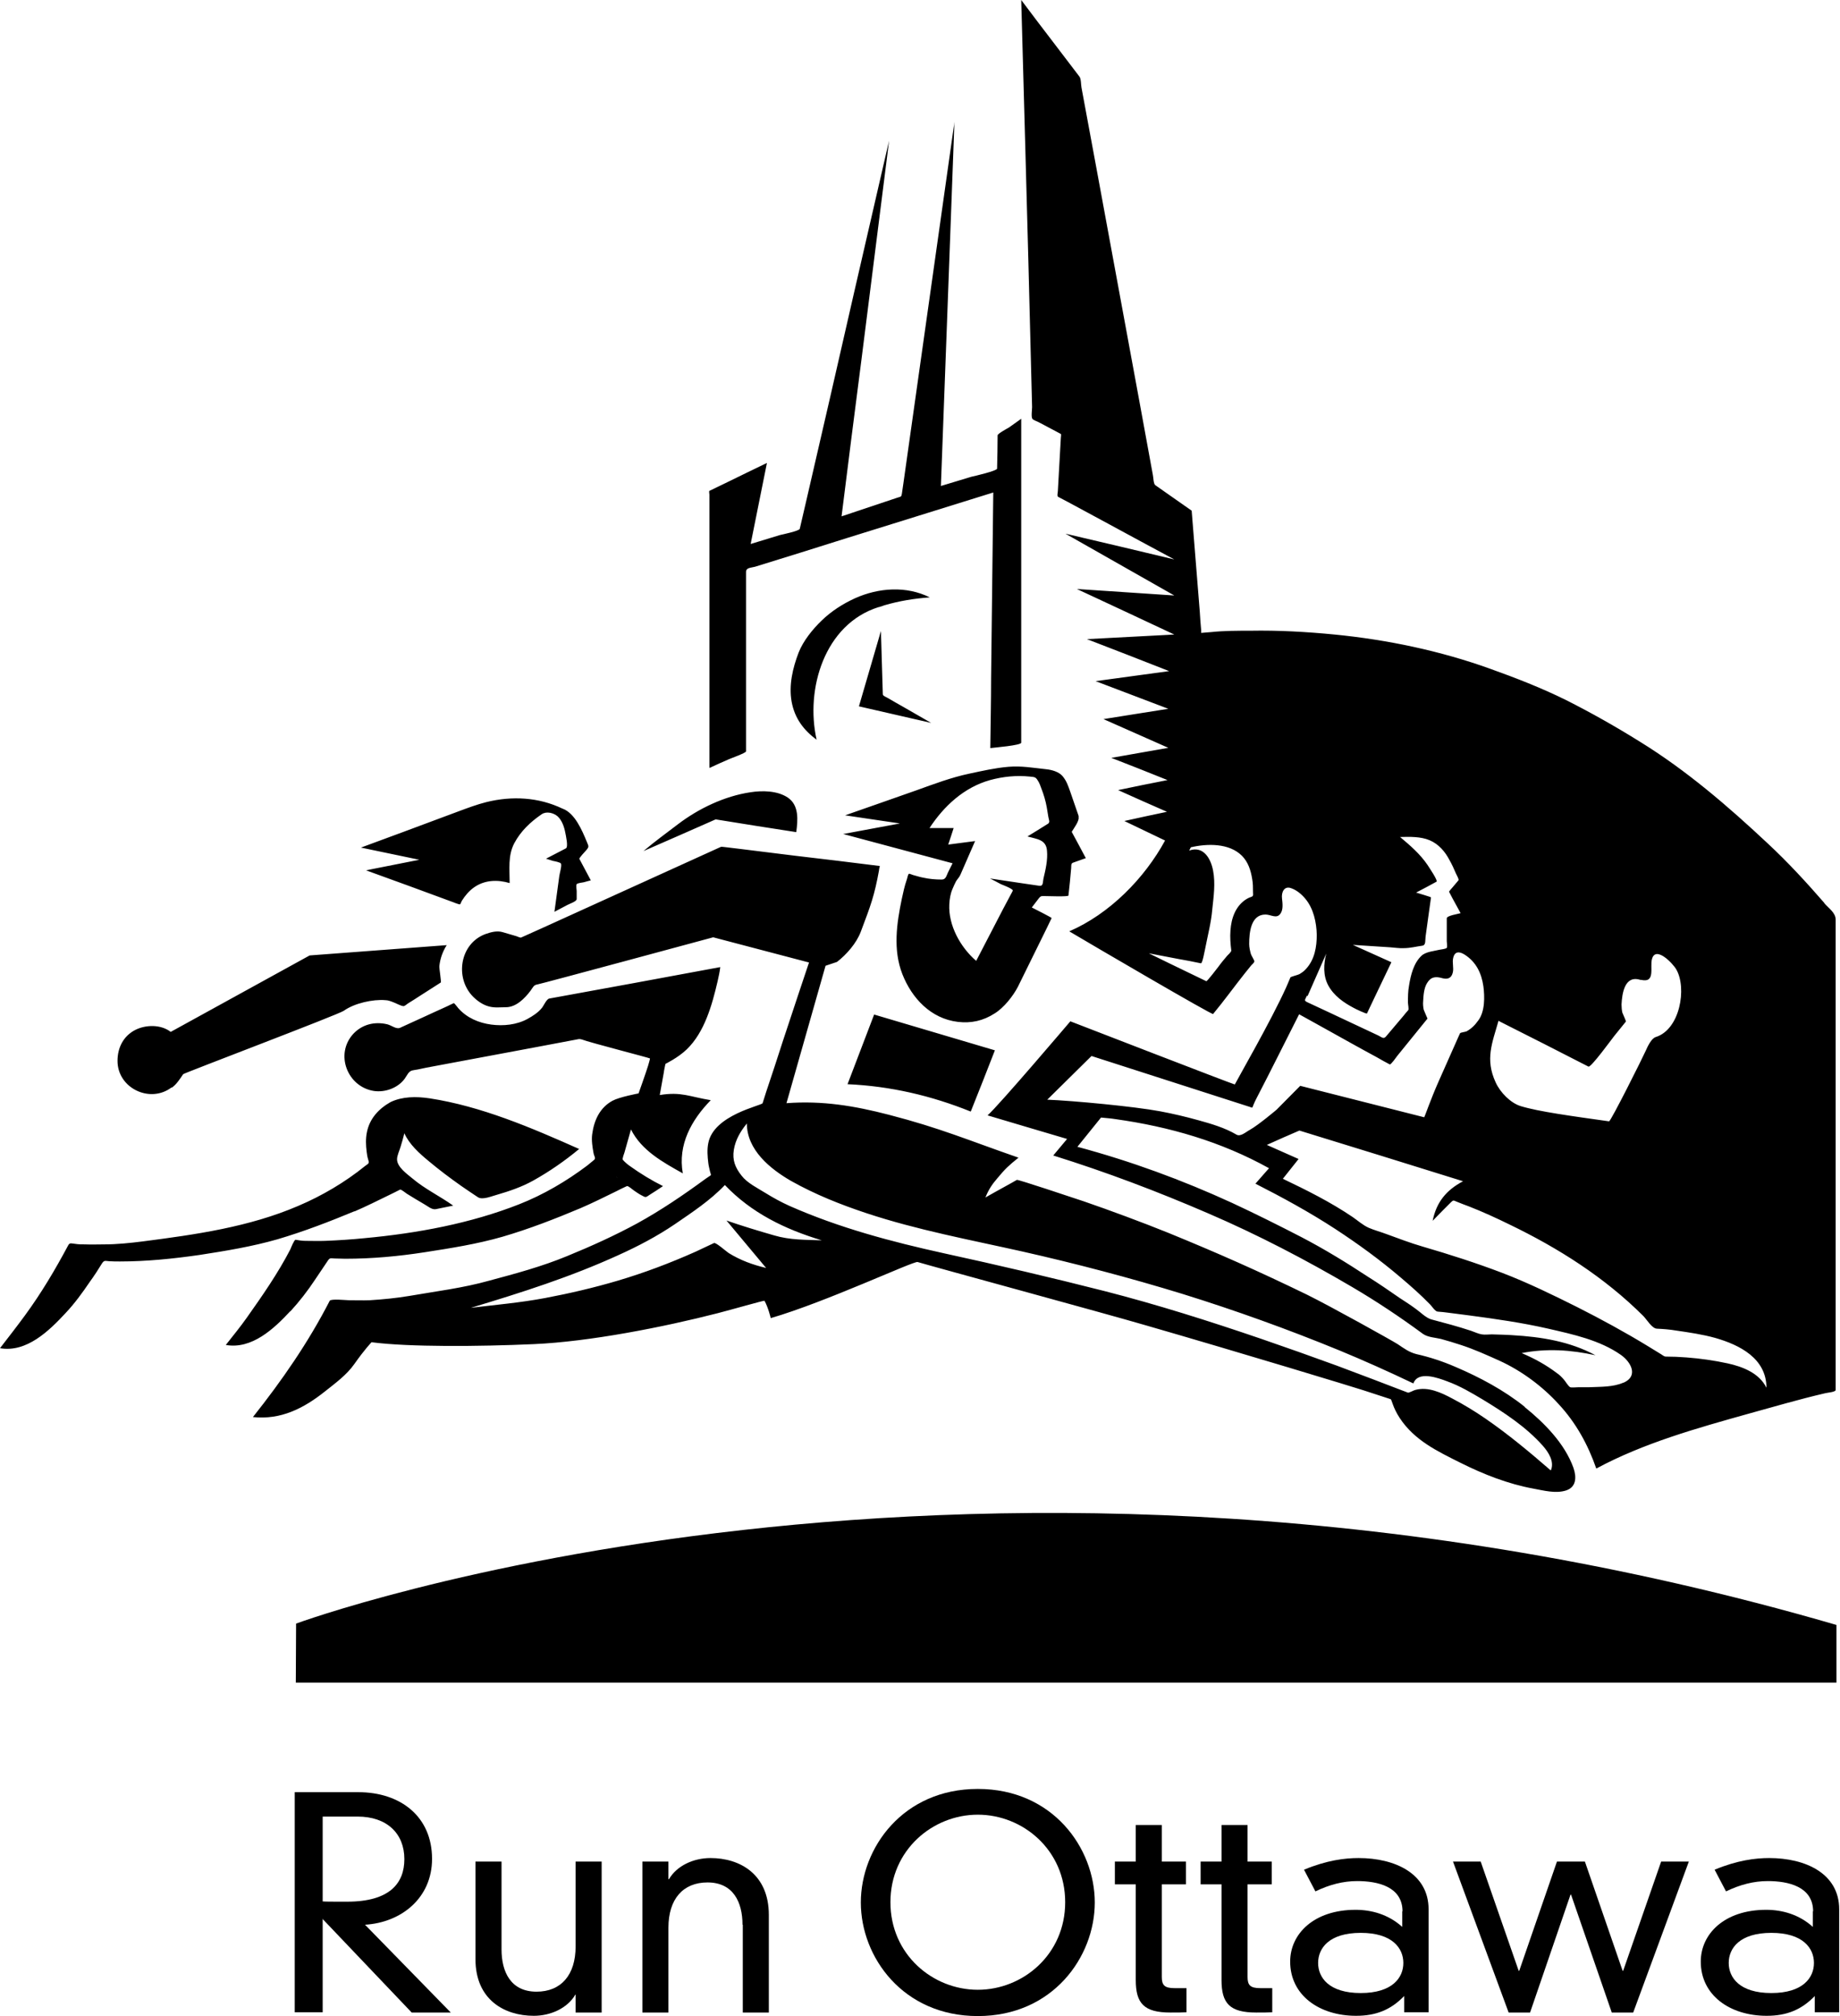
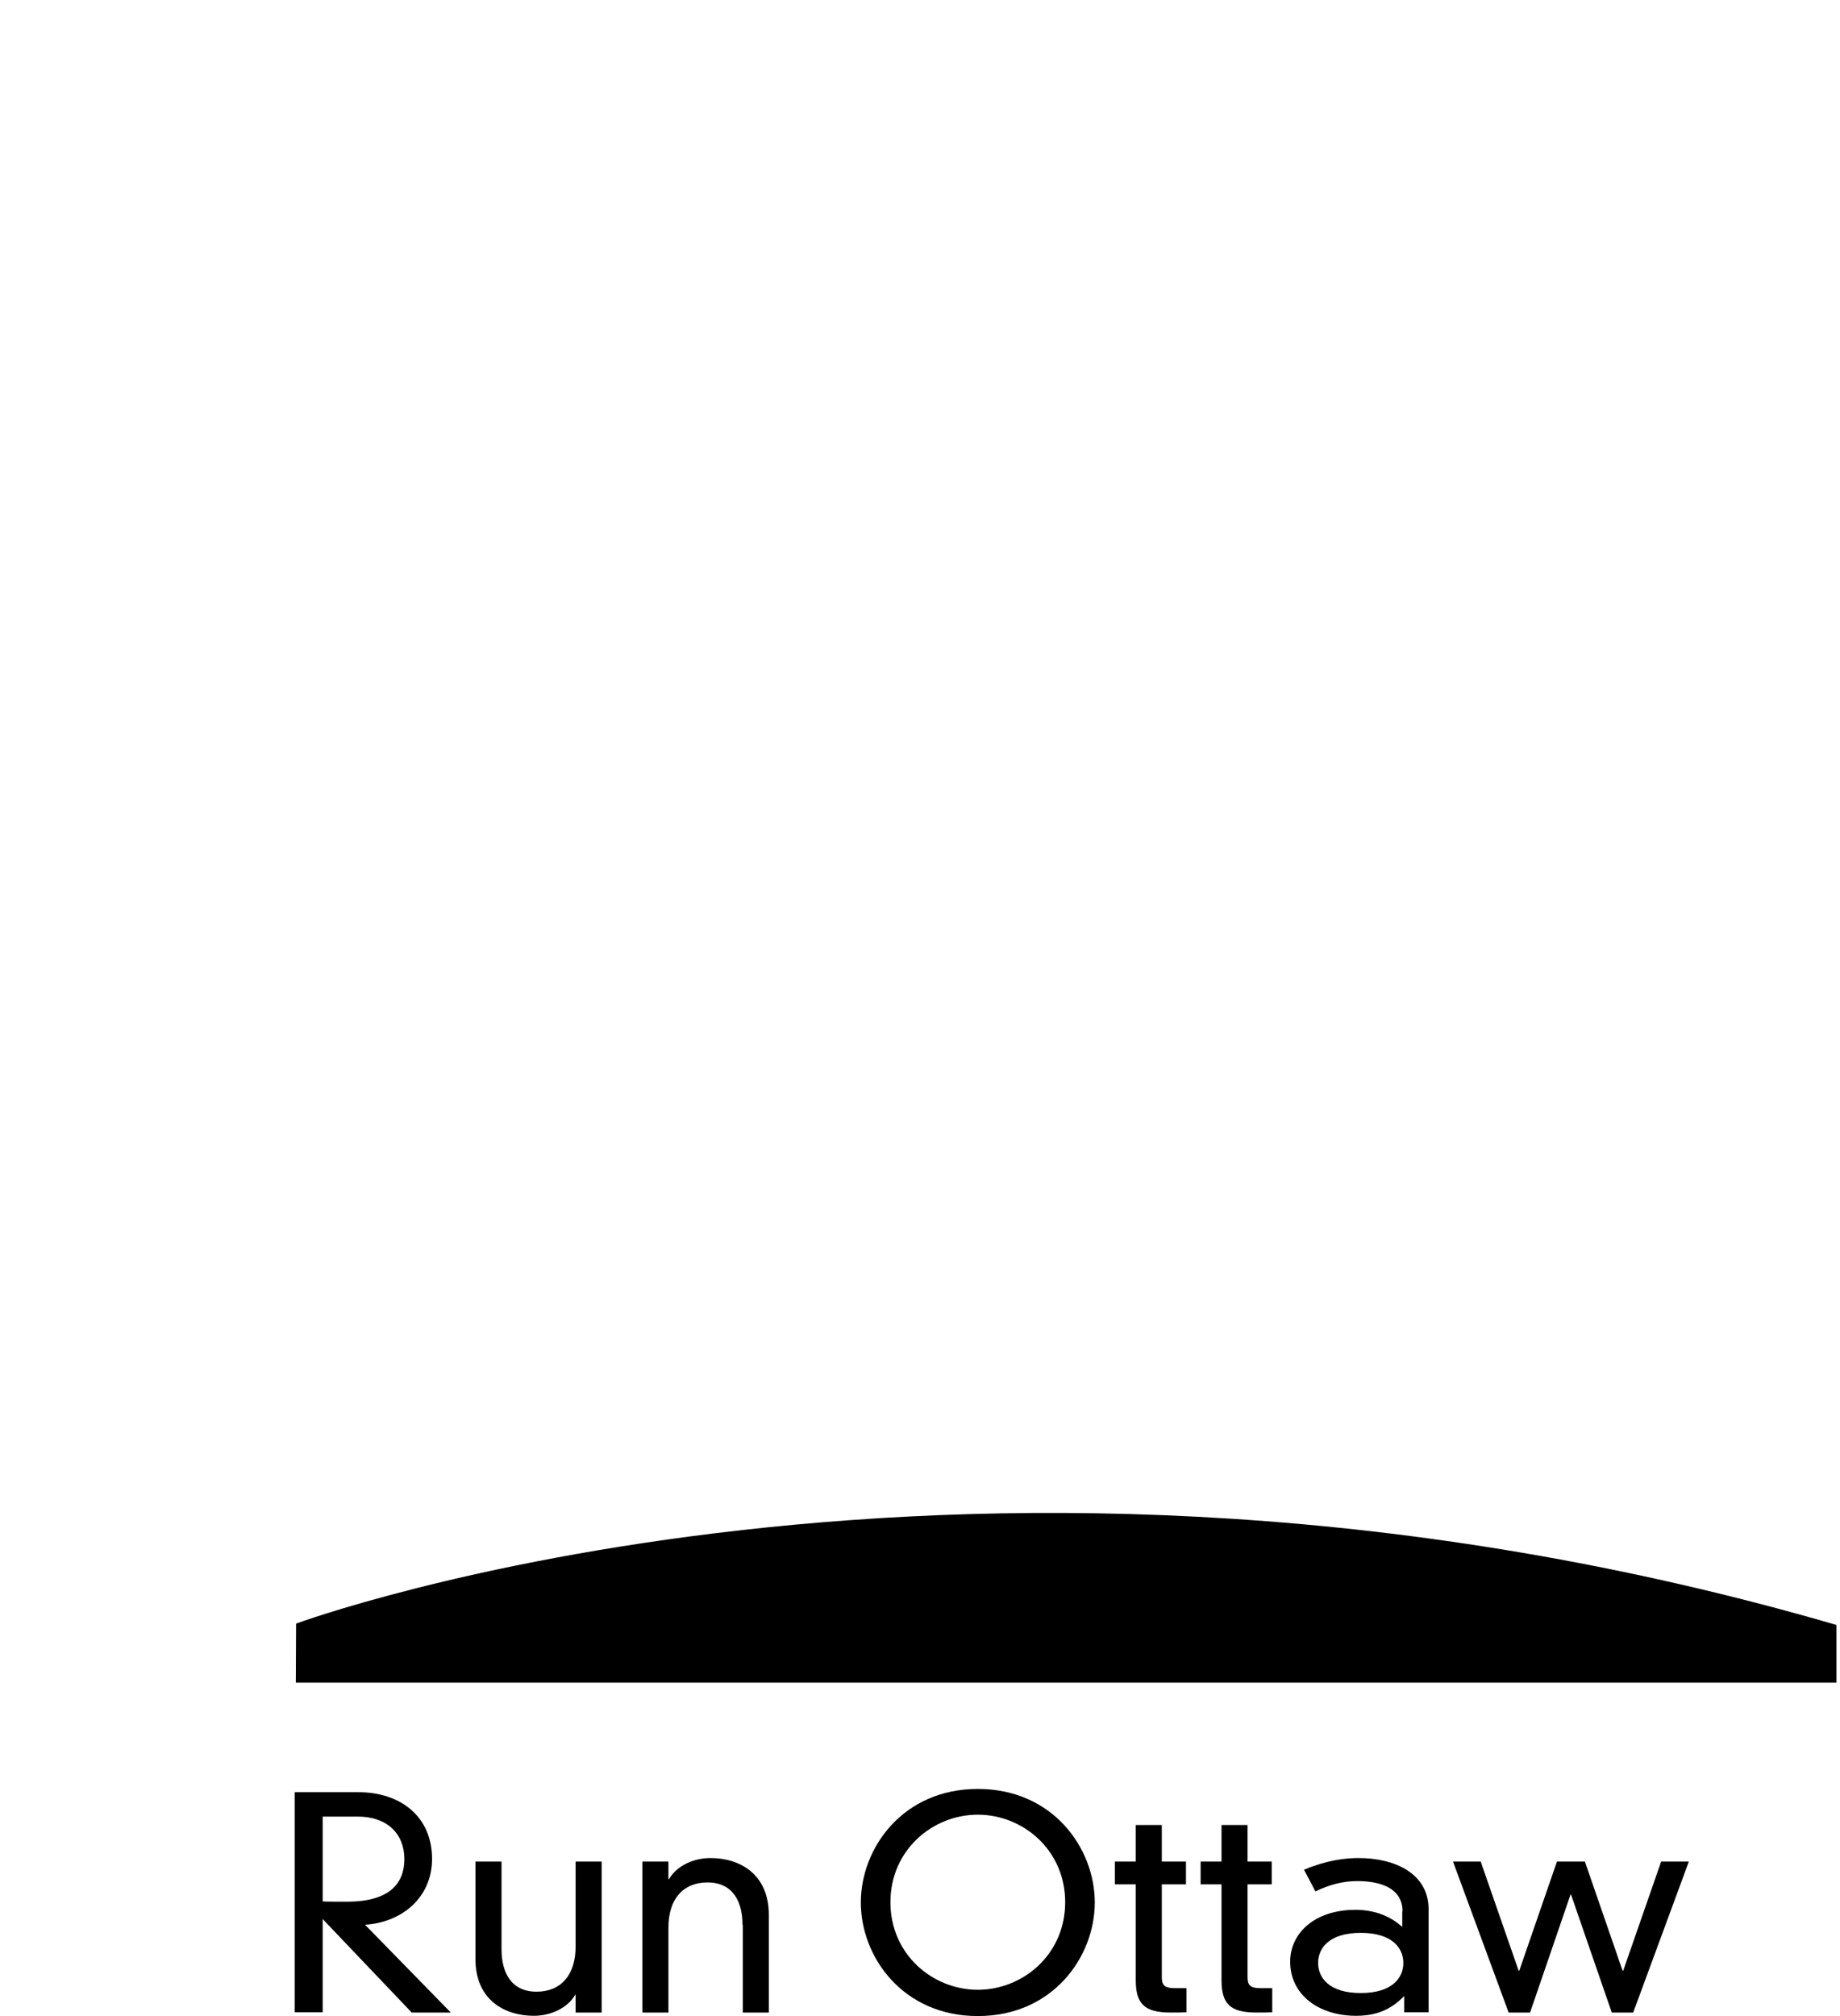
<svg xmlns="http://www.w3.org/2000/svg" width="84" height="92" viewBox="0 0 84 92" fill="none">
  <path fill-rule="evenodd" clip-rule="evenodd" d="M13.517 74.09C13.517 74.09 44.404 62.686 83.839 74.152V76.786H13.504" fill="black" />
  <path fill-rule="evenodd" clip-rule="evenodd" d="M14.731 87.547V91.827H13.455V81.783H16.354C18.287 81.783 19.724 82.897 19.724 84.826C19.724 86.62 18.311 87.733 16.664 87.832L20.579 91.839H18.795L14.719 87.56L14.731 87.547ZM14.731 86.768C14.904 86.78 15.09 86.78 15.846 86.78C17.791 86.78 18.46 85.939 18.46 84.838C18.46 83.663 17.655 82.897 16.329 82.897H14.731V86.768Z" fill="black" />
-   <path fill-rule="evenodd" clip-rule="evenodd" d="M26.29 91.023H26.265C25.906 91.641 25.138 91.988 24.37 91.988C23.032 91.988 21.706 91.258 21.706 89.403V84.95H22.896V88.957C22.896 89.984 23.317 90.887 24.494 90.887C25.609 90.887 26.278 90.132 26.278 88.821V84.95H27.467V91.839H26.278V91.035L26.29 91.023Z" fill="black" />
+   <path fill-rule="evenodd" clip-rule="evenodd" d="M26.29 91.023H26.265C25.906 91.641 25.138 91.988 24.37 91.988C23.032 91.988 21.706 91.258 21.706 89.403V84.95H22.896V88.957C22.896 89.984 23.317 90.887 24.494 90.887C25.609 90.887 26.278 90.132 26.278 88.821V84.95H27.467V91.839H26.278V91.035Z" fill="black" />
  <path fill-rule="evenodd" clip-rule="evenodd" d="M33.897 87.832C33.897 86.805 33.476 85.902 32.299 85.902C31.184 85.902 30.515 86.657 30.515 87.968V91.839H29.326V84.95H30.515V85.754H30.54C30.899 85.135 31.667 84.789 32.435 84.789C33.773 84.789 35.099 85.519 35.099 87.386V91.839H33.91V87.832H33.897Z" fill="black" />
  <path fill-rule="evenodd" clip-rule="evenodd" d="M44.639 81.635C48.058 81.635 49.979 84.331 49.979 86.817C49.979 89.304 48.058 92 44.639 92C41.219 92 39.299 89.304 39.299 86.817C39.299 84.331 41.219 81.635 44.639 81.635ZM44.639 90.8C46.696 90.8 48.628 89.192 48.628 86.805C48.628 84.418 46.696 82.81 44.639 82.81C42.582 82.81 40.65 84.418 40.65 86.805C40.65 89.192 42.582 90.8 44.639 90.8Z" fill="black" />
  <path fill-rule="evenodd" clip-rule="evenodd" d="M51.85 83.28H53.039V84.95H54.142V85.989H53.039V90.219C53.039 90.59 53.163 90.726 53.621 90.726H54.166V91.827C53.993 91.839 53.72 91.839 53.435 91.839C52.221 91.839 51.85 91.419 51.85 90.355V85.989H50.896V84.95H51.85V83.28Z" fill="black" />
  <path fill-rule="evenodd" clip-rule="evenodd" d="M55.765 83.28H56.954V84.95H58.057V85.989H56.954V90.219C56.954 90.59 57.078 90.726 57.536 90.726H58.081V91.827C57.908 91.839 57.635 91.839 57.35 91.839C56.136 91.839 55.765 91.419 55.765 90.355V85.989H54.811V84.95H55.765V83.28Z" fill="black" />
  <path fill-rule="evenodd" clip-rule="evenodd" d="M64.028 87.226C64.028 86.088 62.889 85.84 61.959 85.84C61.315 85.84 60.696 86.001 60.051 86.31L59.531 85.321C60.572 84.888 61.402 84.789 62.021 84.789C63.681 84.789 65.218 85.494 65.218 87.127V91.827H64.103V91.085C63.496 91.716 62.814 91.988 61.91 91.988C60.225 91.988 58.899 91.048 58.899 89.514C58.899 88.252 59.977 87.151 61.885 87.151C62.616 87.151 63.384 87.362 64.016 87.931V87.213L64.028 87.226ZM62.12 88.203C60.671 88.203 60.175 88.908 60.175 89.576C60.175 90.244 60.671 90.949 62.12 90.949C63.57 90.949 64.066 90.244 64.066 89.576C64.066 88.908 63.57 88.203 62.12 88.203Z" fill="black" />
  <path fill-rule="evenodd" clip-rule="evenodd" d="M75.835 84.95H77.099L74.559 91.839H73.581L71.722 86.459H71.697L69.851 91.839H68.873L66.333 84.95H67.597L69.331 89.934H69.356L71.078 84.95H72.354L74.076 89.934H74.101L75.835 84.95Z" fill="black" />
-   <path fill-rule="evenodd" clip-rule="evenodd" d="M82.773 87.226C82.773 86.088 81.634 85.84 80.704 85.84C80.06 85.84 79.441 86.001 78.796 86.31L78.276 85.321C79.317 84.888 80.147 84.789 80.766 84.789C82.427 84.789 83.963 85.494 83.963 87.127V91.827H82.848V91.085C82.241 91.716 81.559 91.988 80.655 91.988C78.97 91.988 77.644 91.048 77.644 89.514C77.644 88.252 78.722 87.151 80.63 87.151C81.361 87.151 82.129 87.362 82.761 87.931V87.213L82.773 87.226ZM80.865 88.203C79.416 88.203 78.92 88.908 78.92 89.576C78.92 90.244 79.416 90.949 80.865 90.949C82.315 90.949 82.811 90.244 82.811 89.576C82.811 88.908 82.315 88.203 80.865 88.203Z" fill="black" />
-   <path fill-rule="evenodd" clip-rule="evenodd" d="M40.117 27.706C40.203 27.682 40.29 27.657 40.377 27.62C41.058 27.422 41.74 27.311 42.446 27.261C41.38 26.729 40.117 26.816 39.039 27.298C38.469 27.558 37.949 27.892 37.503 28.325C37.094 28.721 36.673 29.24 36.462 29.772C36.189 30.477 36.004 31.269 36.14 32.023C36.276 32.765 36.673 33.309 37.28 33.755C36.759 31.442 37.639 28.486 40.104 27.706M38.692 49.476C40.637 49.562 42.508 49.995 44.317 50.725C44.688 49.797 45.06 48.857 45.419 47.93C43.586 47.385 41.74 46.841 39.906 46.297C39.497 47.361 39.101 48.412 38.692 49.476ZM49.248 37.255C49.111 36.872 48.988 36.488 48.851 36.105C48.752 35.833 48.69 35.635 48.504 35.412C48.331 35.214 48.009 35.128 47.761 35.103C47.179 35.041 46.634 34.942 46.039 34.992C45.444 35.041 44.85 35.177 44.267 35.301C43.437 35.474 42.62 35.783 41.827 36.068C40.749 36.451 39.671 36.822 38.581 37.206C39.411 37.329 40.253 37.453 41.083 37.577C40.216 37.738 39.361 37.898 38.494 38.059C40.154 38.504 41.814 38.95 43.487 39.395C43.412 39.531 43.35 39.679 43.276 39.816C43.202 39.976 43.177 40.137 42.991 40.137C42.706 40.137 42.421 40.112 42.149 40.051C42 40.026 41.864 39.976 41.715 39.939C41.678 39.939 41.517 39.853 41.492 39.877C41.443 39.902 41.418 40.1 41.393 40.15C41.294 40.434 41.232 40.731 41.17 41.015C40.934 42.141 40.761 43.341 41.195 44.454C41.628 45.555 42.496 46.482 43.722 46.631C44.342 46.705 44.887 46.581 45.407 46.247C45.828 45.988 46.25 45.456 46.473 45.023C46.844 44.268 47.216 43.514 47.588 42.759C47.724 42.475 47.873 42.19 48.009 41.894C48.009 41.869 47.203 41.461 47.104 41.411C47.216 41.275 47.315 41.127 47.426 40.991C47.526 40.867 47.563 40.892 47.724 40.892C47.835 40.892 48.765 40.929 48.777 40.867C48.827 40.446 48.864 40.038 48.901 39.618C48.913 39.494 48.876 39.395 49.012 39.358C49.198 39.296 49.384 39.222 49.57 39.16C49.359 38.752 49.136 38.356 48.926 37.96C49.025 37.787 49.297 37.453 49.235 37.255M47.823 37.602C47.526 37.787 47.216 37.985 46.906 38.17C47.34 38.294 47.761 38.306 47.798 38.826C47.835 39.234 47.736 39.679 47.637 40.088C47.6 40.248 47.637 40.446 47.451 40.422C47.191 40.385 46.931 40.347 46.683 40.31C46.188 40.236 45.692 40.162 45.197 40.088C45.37 40.174 45.531 40.261 45.692 40.347C45.779 40.385 46.212 40.545 46.237 40.632C46.237 40.669 46.126 40.842 46.113 40.879C46.002 41.077 45.903 41.287 45.791 41.485C45.382 42.277 44.974 43.056 44.565 43.848C43.846 43.229 43.288 42.227 43.338 41.263C43.35 41.028 43.388 40.78 43.487 40.558C43.536 40.446 43.586 40.323 43.648 40.211C43.71 40.112 43.809 40.013 43.846 39.914C44.069 39.407 44.292 38.888 44.515 38.381C44.106 38.43 43.697 38.492 43.288 38.541C43.375 38.294 43.45 38.047 43.536 37.787H42.434C43.09 36.785 44.007 35.932 45.197 35.598C45.791 35.437 46.398 35.375 47.005 35.437C47.191 35.462 47.266 35.437 47.365 35.598C47.451 35.721 47.501 35.87 47.55 36.006C47.65 36.266 47.736 36.55 47.786 36.835C47.811 36.983 47.835 37.132 47.86 37.28C47.885 37.441 47.959 37.527 47.811 37.614M32.398 35.041C32.696 34.905 32.98 34.769 33.278 34.645C33.352 34.608 34.058 34.361 34.058 34.287V26.098C34.058 25.901 34.281 25.913 34.467 25.863C35.867 25.43 37.267 24.998 38.667 24.552C40.897 23.86 43.115 23.167 45.345 22.474C45.308 25.294 45.283 28.127 45.246 30.947C45.246 32.011 45.221 33.075 45.209 34.138C45.395 34.114 46.621 34.014 46.621 33.891V19.11C46.435 19.246 46.25 19.37 46.064 19.506C46.002 19.543 45.543 19.79 45.543 19.864C45.543 20.372 45.531 20.879 45.519 21.386C45.519 21.485 44.465 21.732 44.342 21.757C43.883 21.893 43.412 22.041 42.954 22.177C43.041 19.741 43.14 17.304 43.227 14.867C43.338 11.862 43.45 8.869 43.561 5.863C43.561 5.764 43.561 5.665 43.574 5.554C43.239 7.928 42.904 10.291 42.57 12.653C42.124 15.783 41.69 18.912 41.244 22.041C41.219 22.215 41.195 22.375 41.17 22.549C41.145 22.685 41.12 22.66 40.972 22.709C40.117 22.994 39.274 23.278 38.419 23.563C38.717 21.188 39.014 18.813 39.324 16.438C39.72 13.309 40.117 10.167 40.513 7.026C40.538 6.828 40.563 6.617 40.588 6.419C40.067 8.683 39.547 10.947 39.026 13.198C38.283 16.451 37.54 19.704 36.784 22.957C36.697 23.352 36.598 23.736 36.511 24.132C36.487 24.231 35.706 24.392 35.607 24.416C35.161 24.552 34.715 24.688 34.269 24.824C34.517 23.587 34.765 22.363 35.012 21.126C34.38 21.435 33.749 21.732 33.129 22.041C32.881 22.165 32.634 22.276 32.386 22.4C32.361 22.4 32.386 22.561 32.386 22.573V35.029L32.398 35.041ZM40.303 31.701L40.216 28.795C39.881 29.945 39.547 31.083 39.212 32.233C40.315 32.481 41.405 32.74 42.508 32.988C42.099 32.753 41.69 32.518 41.281 32.283C41.021 32.134 40.773 31.998 40.526 31.85C40.464 31.813 40.315 31.763 40.303 31.689M36.35 37.973C36.425 37.428 36.487 36.736 35.954 36.389C35.483 36.08 34.802 36.068 34.257 36.154C33.08 36.328 31.89 36.897 30.949 37.614C30.416 38.022 29.883 38.406 29.375 38.838C30.478 38.356 31.581 37.874 32.671 37.391C33.897 37.589 35.124 37.787 36.35 37.973ZM69.603 64.195C68.662 63.44 67.547 62.846 66.444 62.376C65.874 62.129 65.28 61.931 64.673 61.795C64.326 61.709 64.103 61.535 63.805 61.337C63.533 61.164 60.782 59.631 59.655 59.074C57.412 57.986 55.591 57.181 53.324 56.254C52.159 55.784 50.66 55.227 49.471 54.819C48.876 54.621 46.473 53.817 46.423 53.842C46.15 54.003 45.481 54.361 44.986 54.646C45.135 54.275 45.296 54.04 45.531 53.768C45.89 53.335 46.051 53.186 46.497 52.828C44.181 52.024 42.929 51.479 40.588 50.873C39.014 50.465 37.552 50.218 35.904 50.342C36.45 48.437 37.143 45.975 37.688 44.071L38.209 43.897C38.642 43.563 39.101 43.044 39.299 42.512C39.758 41.3 39.919 40.867 40.129 39.717C40.129 39.655 40.154 39.581 40.166 39.519C38.878 39.358 37.577 39.197 36.288 39.049C35.458 38.95 34.616 38.838 33.786 38.739C33.55 38.715 33.315 38.678 33.067 38.653C33.005 38.653 32.943 38.628 32.894 38.653C30.193 39.877 27.48 41.114 24.779 42.339C24.444 42.487 24.122 42.636 23.788 42.784C23.75 42.797 23.614 42.735 23.577 42.722C23.366 42.66 23.156 42.599 22.945 42.537C22.685 42.462 22.412 42.537 22.165 42.623C20.988 43.056 20.752 44.627 21.595 45.48C21.793 45.678 22.041 45.852 22.313 45.926C22.586 46 22.821 45.963 23.094 45.963C23.565 45.963 23.961 45.555 24.221 45.208C24.333 45.06 24.358 44.949 24.531 44.924C24.742 44.887 32.559 42.772 32.559 42.772L36.933 43.922C36.933 43.922 36.004 46.693 35.743 47.497C35.496 48.276 35.235 49.055 34.975 49.834C34.926 50.008 34.864 50.168 34.814 50.342C34.777 50.453 32.584 50.873 32.336 52.16C32.274 52.457 32.299 52.778 32.336 53.075C32.349 53.199 32.386 53.322 32.411 53.446C32.411 53.471 32.473 53.607 32.448 53.632C32.373 53.681 32.287 53.743 32.212 53.792C31.197 54.535 30.18 55.227 29.078 55.833C28.05 56.39 26.984 56.872 25.894 57.318C24.729 57.8 23.527 58.121 22.326 58.443C21.136 58.777 19.91 58.925 18.696 59.136C18.113 59.235 17.481 59.297 16.887 59.334C16.565 59.346 16.242 59.334 15.92 59.334C15.809 59.334 15.115 59.26 15.053 59.358C14.074 61.263 12.873 62.995 11.547 64.665C12.823 64.801 13.864 64.269 14.842 63.49C15.326 63.106 15.834 62.735 16.18 62.24C16.639 61.585 16.961 61.251 16.961 61.251C18.683 61.474 21.855 61.449 24.37 61.337C26.91 61.226 30.304 60.558 32.758 59.927C33.34 59.779 34.889 59.334 34.901 59.358C35.074 59.668 35.186 60.15 35.186 60.15C37.701 59.42 41.703 57.54 41.889 57.59C42.545 57.788 50.511 59.952 52.283 60.472C56.657 61.733 61.897 63.329 62.232 63.44C62.641 63.576 63.062 63.712 63.483 63.848C63.545 63.873 63.57 64.207 63.904 64.714C64.573 65.728 65.614 66.223 66.68 66.755C67.72 67.275 68.848 67.72 70 67.93C70.471 68.017 71.016 68.165 71.487 68.017C71.957 67.868 71.982 67.423 71.834 66.99C71.437 65.877 70.508 64.937 69.603 64.207M35.347 56.377C34.616 56.167 33.885 55.945 33.166 55.697C33.773 56.415 34.368 57.144 34.975 57.862C34.356 57.713 33.811 57.516 33.266 57.181C33.154 57.107 32.683 56.687 32.596 56.724C32.312 56.86 32.039 56.984 31.754 57.12C30.589 57.639 29.412 58.084 28.198 58.443C27.108 58.765 25.993 59.025 24.878 59.235C23.763 59.445 22.623 59.544 21.496 59.68C23.8 58.987 26.055 58.27 28.248 57.268C29.127 56.872 29.995 56.415 30.8 55.87C31.593 55.326 32.423 54.782 33.092 54.077C34.306 55.351 35.83 56.093 37.515 56.6C36.772 56.575 36.066 56.588 35.347 56.377ZM70.781 67.089C69.826 66.26 68.86 65.456 67.82 64.739C67.336 64.405 66.828 64.096 66.308 63.824C65.8 63.551 65.193 63.267 64.611 63.428C64.549 63.44 64.326 63.564 64.276 63.551C64.14 63.502 63.991 63.44 63.855 63.391C63.458 63.242 63.074 63.094 62.69 62.945C62.133 62.735 61.575 62.525 61.018 62.315C59.865 61.894 58.713 61.486 57.561 61.09C55.207 60.286 52.828 59.532 50.412 58.913C47.984 58.295 45.543 57.726 43.103 57.194C40.687 56.662 38.308 56.031 36.041 55.029C35.657 54.856 35.297 54.658 34.938 54.436C34.579 54.213 34.12 53.99 33.86 53.656C33.563 53.285 33.426 52.939 33.501 52.469C33.575 52.011 33.811 51.615 34.096 51.269C34.096 52.469 35.149 53.335 36.115 53.891C37.218 54.51 38.37 54.968 39.559 55.363C41.876 56.13 44.28 56.575 46.658 57.107C49.124 57.664 51.577 58.307 53.993 59.049C56.421 59.804 58.788 60.657 61.142 61.622C62.281 62.092 63.409 62.599 64.524 63.131C64.734 62.537 65.664 62.884 66.06 63.032C66.642 63.242 67.163 63.551 67.683 63.861C68.662 64.454 69.665 65.11 70.434 65.976C70.694 66.273 70.966 66.693 70.805 67.089M13.257 59.841C13.665 59.395 14.05 58.901 14.384 58.394C14.57 58.121 14.756 57.837 14.942 57.565C15.053 57.392 15.066 57.416 15.276 57.429C15.437 57.429 15.598 57.441 15.759 57.441C16.986 57.441 18.188 57.33 19.389 57.144C20.579 56.959 21.768 56.773 22.933 56.439C24.159 56.081 25.336 55.623 26.513 55.128C27.058 54.893 27.604 54.621 28.136 54.361C28.297 54.275 28.458 54.201 28.619 54.126C28.681 54.102 28.892 54.3 28.954 54.337C29.066 54.411 29.165 54.485 29.288 54.547C29.487 54.658 29.474 54.646 29.66 54.522C29.858 54.398 30.069 54.262 30.267 54.126C29.747 53.867 29.239 53.557 28.756 53.211C28.632 53.124 28.533 53.038 28.434 52.927C28.396 52.877 28.496 52.642 28.508 52.593C28.607 52.246 28.706 51.888 28.805 51.541C29.288 52.506 30.267 53.038 31.172 53.545C30.936 52.234 31.568 51.108 32.448 50.205C31.469 50.045 31.11 49.81 30.119 49.97C30.18 49.624 30.242 49.29 30.304 48.944C30.304 48.894 30.379 48.548 30.379 48.548C30.379 48.548 30.961 48.264 31.345 47.892C32.163 47.113 32.51 45.852 32.758 44.788C32.807 44.565 32.857 44.355 32.881 44.132C30.28 44.615 27.678 45.097 25.076 45.567C24.952 45.592 24.828 45.876 24.754 45.975C24.581 46.198 24.333 46.359 24.085 46.495C23.589 46.767 22.982 46.829 22.425 46.755C21.855 46.68 21.31 46.445 20.926 46.012C20.901 45.988 20.74 45.765 20.715 45.777C20.616 45.827 20.517 45.864 20.43 45.913C20.034 46.087 19.65 46.272 19.265 46.445C18.931 46.594 18.596 46.755 18.262 46.903C18.088 46.977 17.878 46.792 17.68 46.742C17.11 46.606 16.54 46.742 16.131 47.175C15.276 48.103 15.858 49.599 17.073 49.785C17.581 49.859 18.163 49.649 18.473 49.228C18.584 49.08 18.646 48.882 18.832 48.845C19.043 48.808 19.253 48.771 19.464 48.721C21.161 48.4 22.858 48.09 24.556 47.769C25.15 47.657 25.745 47.546 26.327 47.435C26.439 47.41 26.464 47.41 26.563 47.435C26.91 47.571 29.66 48.276 29.673 48.301C29.673 48.301 29.685 48.301 29.586 48.635C29.462 49.03 29.152 49.896 29.152 49.896C29.152 49.896 28.285 50.057 27.963 50.23C27.393 50.539 27.12 51.108 27.034 51.764C26.997 52.036 27.046 52.345 27.096 52.617C27.12 52.766 27.232 52.865 27.096 52.951C26.997 53.026 26.91 53.112 26.811 53.186C25.857 53.904 24.803 54.522 23.701 54.955C21.471 55.833 19.043 56.279 16.651 56.501C16.044 56.563 15.45 56.6 14.842 56.625C14.545 56.637 14.248 56.625 13.95 56.625C13.802 56.625 13.641 56.6 13.492 56.575C13.43 56.575 13.281 56.947 13.257 57.008C12.687 58.109 11.98 59.123 11.262 60.138C10.965 60.558 10.63 60.966 10.308 61.375C11.497 61.585 12.513 60.632 13.257 59.828M28.186 53.755C28.186 53.755 28.161 53.731 28.149 53.718C28.161 53.731 28.173 53.731 28.186 53.755ZM28.149 53.718C28.149 53.718 28.136 53.706 28.124 53.694C28.136 53.694 28.136 53.706 28.149 53.718ZM16.168 55.289C16.713 55.054 17.258 54.782 17.791 54.522C17.952 54.448 18.113 54.361 18.262 54.287C18.311 54.262 18.51 54.436 18.572 54.473C18.832 54.633 19.092 54.794 19.352 54.943C19.513 55.029 19.712 55.215 19.897 55.178C20.157 55.128 20.43 55.066 20.69 55.017C20.083 54.584 19.402 54.262 18.832 53.78C18.596 53.582 18.126 53.261 18.126 52.902C18.126 52.729 18.237 52.506 18.287 52.333C18.349 52.123 18.411 51.925 18.46 51.714C18.683 52.222 19.154 52.642 19.575 52.988C20.046 53.384 20.542 53.755 21.05 54.114C21.297 54.287 21.558 54.46 21.818 54.633C22.028 54.77 22.45 54.584 22.685 54.522C23.242 54.361 23.825 54.163 24.333 53.879C25.088 53.459 25.782 52.976 26.439 52.432C24.271 51.467 21.966 50.478 19.6 50.119C19.005 50.032 18.373 50.032 17.828 50.292C17.283 50.601 16.874 51.047 16.75 51.665C16.689 51.962 16.701 52.259 16.738 52.556C16.75 52.679 16.775 52.815 16.812 52.927C16.874 53.112 16.8 53.1 16.664 53.211C15.747 53.953 14.694 54.572 13.616 55.029C11.373 55.994 8.92 56.34 6.517 56.65C5.935 56.724 5.327 56.786 4.745 56.786C4.46 56.786 4.175 56.798 3.89 56.786C3.742 56.786 3.581 56.786 3.432 56.761C3.271 56.749 3.184 56.687 3.11 56.835C2.515 57.948 1.883 59.012 1.14 60.026C0.768 60.533 0.384 61.028 0 61.523C1.214 61.733 2.242 60.731 2.998 59.915C3.407 59.482 3.766 58.987 4.101 58.493C4.299 58.221 4.485 57.936 4.658 57.651C4.758 57.503 4.795 57.54 4.981 57.553C5.142 57.565 5.315 57.565 5.476 57.565C6.69 57.565 7.904 57.441 9.106 57.268C10.308 57.083 11.51 56.885 12.674 56.551C13.889 56.192 15.041 55.747 16.205 55.264M7.842 49.636C8.065 49.476 8.202 49.253 8.363 49.018C8.4 48.968 15.487 46.285 15.697 46.124C16.18 45.777 17.035 45.592 17.593 45.641C17.717 45.641 17.841 45.691 17.965 45.74C18.076 45.777 18.311 45.913 18.423 45.913C18.485 45.913 18.596 45.802 18.646 45.777C18.832 45.666 19.018 45.542 19.191 45.431C19.501 45.233 19.811 45.035 20.12 44.837C20.157 44.813 20.046 44.194 20.058 44.083C20.096 43.736 20.207 43.427 20.393 43.13L14.136 43.6L7.793 47.089C7.347 46.742 6.653 46.755 6.17 47.002C5.625 47.286 5.365 47.818 5.365 48.412C5.365 49.661 6.851 50.366 7.83 49.624M16.713 39.717C18.039 40.199 19.377 40.681 20.703 41.176C20.789 41.213 20.864 41.238 20.95 41.263C21.037 41.3 21.037 41.176 21.087 41.102C21.235 40.867 21.421 40.644 21.657 40.483C22.14 40.15 22.722 40.137 23.267 40.298C23.267 39.667 23.18 39.049 23.478 38.48C23.775 37.923 24.209 37.515 24.729 37.156C24.952 37.008 25.274 37.094 25.46 37.255C25.658 37.441 25.758 37.738 25.807 37.997C25.832 38.133 25.956 38.653 25.832 38.715C25.535 38.876 25.225 39.024 24.927 39.185C25.026 39.222 25.138 39.247 25.237 39.284C25.299 39.296 25.572 39.346 25.609 39.407C25.658 39.494 25.547 39.865 25.535 39.964C25.46 40.508 25.386 41.065 25.311 41.609C25.51 41.51 25.696 41.399 25.894 41.3C25.98 41.25 26.327 41.139 26.327 41.028V40.657C26.327 40.657 26.29 40.397 26.327 40.347C26.365 40.298 26.588 40.273 26.65 40.261C26.749 40.236 26.86 40.199 26.972 40.174C26.798 39.853 26.625 39.519 26.451 39.197C26.427 39.148 26.712 38.863 26.749 38.814C26.91 38.628 26.873 38.628 26.786 38.406C26.575 37.898 26.241 37.094 25.671 36.897C24.581 36.377 23.379 36.315 22.214 36.6C21.768 36.711 21.347 36.872 20.913 37.032C20.083 37.342 19.253 37.651 18.423 37.96C17.779 38.195 17.122 38.443 16.478 38.678C17.37 38.863 18.25 39.049 19.142 39.234C18.324 39.395 17.519 39.556 16.701 39.717M83.281 41.201C82.464 40.261 81.621 39.346 80.717 38.504C78.896 36.797 76.988 35.153 74.857 33.841C73.766 33.161 72.651 32.53 71.499 31.949C70.372 31.392 69.195 30.935 68.018 30.514C65.75 29.698 63.322 29.191 60.931 28.956C59.655 28.832 58.366 28.758 57.078 28.782C56.483 28.782 55.889 28.782 55.294 28.844C55.257 28.844 54.835 28.881 54.835 28.881C54.835 28.832 54.835 28.782 54.835 28.745C54.811 28.473 54.786 28.189 54.773 27.917C54.65 26.383 54.526 24.837 54.402 23.303C53.844 22.92 53.299 22.524 52.742 22.14C52.655 22.078 52.655 21.769 52.63 21.67C52.419 20.52 52.209 19.37 51.998 18.219C51.342 14.657 50.685 11.095 50.028 7.533C49.805 6.358 49.595 5.17 49.372 3.995C49.347 3.871 49.359 3.587 49.273 3.488C48.901 3.006 48.542 2.523 48.17 2.041C47.65 1.361 47.129 0.68 46.621 0C46.683 2.239 46.745 4.49 46.807 6.729C46.906 10.192 46.993 13.668 47.08 17.131C47.092 17.613 47.104 18.096 47.117 18.578C47.117 18.702 47.067 19.011 47.129 19.11C47.166 19.172 47.365 19.234 47.426 19.271C47.637 19.382 47.848 19.493 48.058 19.605C48.182 19.667 48.306 19.741 48.43 19.803C48.455 19.815 48.43 19.951 48.43 19.976C48.38 20.78 48.343 21.596 48.294 22.4C48.294 22.474 48.244 22.635 48.306 22.672C48.455 22.746 48.603 22.833 48.752 22.907C49.359 23.241 49.979 23.563 50.586 23.897C51.589 24.441 52.593 24.985 53.609 25.529C51.949 25.134 50.301 24.738 48.641 24.354C50.301 25.294 51.961 26.235 53.609 27.174C52.122 27.076 50.648 26.977 49.161 26.878C50.648 27.57 52.135 28.263 53.609 28.956C52.283 29.03 50.945 29.092 49.62 29.166C50.871 29.648 52.122 30.131 53.373 30.625C52.258 30.774 51.131 30.935 50.016 31.083C51.119 31.504 52.221 31.924 53.336 32.345C52.345 32.505 51.366 32.654 50.375 32.815C51.366 33.248 52.345 33.693 53.336 34.126C52.469 34.274 51.602 34.435 50.734 34.584C51.589 34.917 52.444 35.251 53.299 35.598C52.543 35.746 51.788 35.895 51.044 36.055C51.788 36.389 52.531 36.723 53.274 37.045C52.63 37.181 51.986 37.317 51.329 37.465C51.949 37.762 52.568 38.059 53.188 38.356C52.246 40.088 50.648 41.708 48.814 42.5C49.917 43.155 55.331 46.322 55.38 46.272C55.864 45.691 56.347 45.023 56.818 44.429C56.917 44.306 57.028 44.169 57.127 44.046C57.152 44.021 57.264 43.922 57.264 43.873C57.264 43.811 57.127 43.613 57.103 43.526C57.066 43.39 57.028 43.229 57.028 43.081C57.028 42.549 57.103 41.733 57.772 41.733C58.02 41.733 58.28 41.943 58.453 41.696C58.589 41.51 58.552 41.226 58.527 41.003C58.49 40.718 58.627 40.409 58.949 40.533C59.197 40.62 59.419 40.805 59.593 41.015C59.965 41.461 60.101 42.091 60.113 42.66C60.113 43.217 60.014 43.786 59.63 44.206C59.531 44.318 59.444 44.38 59.32 44.454C59.258 44.491 58.936 44.565 58.911 44.602C58.85 44.738 58.788 44.887 58.726 45.035C58.057 46.532 56.446 49.327 56.372 49.488C56.372 49.513 48.864 46.606 48.864 46.606C48.864 46.606 45.593 50.453 45.085 50.898C46.262 51.244 47.526 51.628 48.715 51.974C48.393 52.358 48.405 52.345 48.083 52.729C50.499 53.483 52.853 54.374 55.17 55.376C57.412 56.34 59.618 57.491 61.724 58.728C62.839 59.383 63.917 60.101 64.957 60.867C65.18 61.028 65.54 61.041 65.788 61.102C66.097 61.189 66.395 61.276 66.692 61.375C67.299 61.572 67.869 61.832 68.451 62.092C69.455 62.55 70.409 63.255 71.152 64.071C71.945 64.924 72.49 65.914 72.874 67.015C75.03 65.852 77.471 65.172 79.812 64.516C80.977 64.195 82.154 63.848 83.331 63.576C83.418 63.551 83.802 63.527 83.802 63.428V41.968C83.802 41.646 83.48 41.448 83.281 41.213M57.115 40.929C57.041 40.953 56.966 40.991 56.904 41.028C56.409 41.337 56.211 41.894 56.173 42.462C56.149 42.772 56.173 43.069 56.211 43.378C56.211 43.44 56.062 43.576 56.025 43.613C55.889 43.774 55.752 43.934 55.628 44.108C55.591 44.157 55.108 44.788 55.071 44.776C54.823 44.652 54.575 44.541 54.327 44.417C53.696 44.108 53.064 43.811 52.444 43.502C52.89 43.588 53.349 43.675 53.795 43.761C54.142 43.823 54.489 43.885 54.823 43.959C54.897 43.971 54.996 43.378 55.021 43.279C55.133 42.697 55.294 42.091 55.343 41.498C55.405 40.916 55.492 40.31 55.38 39.729C55.281 39.197 54.947 38.579 54.29 38.814C54.315 38.764 54.34 38.715 54.365 38.665C55.108 38.492 56.111 38.467 56.694 39.049C56.979 39.333 57.103 39.717 57.165 40.112C57.202 40.31 57.202 40.508 57.202 40.706C57.202 40.855 57.239 40.892 57.09 40.941M68.427 46.594C69.195 46.977 71.92 48.362 72.515 48.672C72.626 48.733 73.593 47.398 73.704 47.262C73.878 47.051 74.051 46.829 74.225 46.618C74.237 46.594 74.088 46.272 74.064 46.21C74.039 46.111 74.026 45.95 74.026 45.839C74.051 45.32 74.175 44.491 74.881 44.714C74.881 44.714 74.906 44.714 74.919 44.714C75.588 44.874 75.315 44.132 75.414 43.774C75.575 43.13 76.38 43.971 76.529 44.244C77.012 45.085 76.703 46.977 75.588 47.324C75.389 47.385 75.216 47.756 75.129 47.954C74.993 48.264 73.531 51.183 73.457 51.17C71.784 50.935 70.235 50.725 69.43 50.478C68.972 50.342 68.489 49.859 68.278 49.389C67.795 48.338 68.117 47.608 68.414 46.569M59.692 45.456C59.977 44.813 60.262 44.157 60.547 43.514C60.423 43.996 60.398 44.516 60.634 44.961C60.894 45.443 61.34 45.753 61.811 46C61.873 46.037 62.393 46.285 62.405 46.247C62.517 46.012 62.628 45.777 62.74 45.542C63 44.998 63.26 44.454 63.52 43.91C62.938 43.65 62.343 43.378 61.761 43.118C62.331 43.155 62.901 43.192 63.471 43.229C63.669 43.242 63.892 43.279 64.09 43.267C64.375 43.267 64.66 43.192 64.933 43.155C65.106 43.13 65.057 42.895 65.081 42.735C65.131 42.376 65.18 42.017 65.23 41.658C65.267 41.423 65.292 41.188 65.329 40.953C65.329 40.929 64.722 40.756 64.648 40.731C64.957 40.57 65.267 40.409 65.577 40.236C65.664 40.199 65.23 39.568 65.168 39.469C64.834 38.974 64.375 38.579 63.917 38.195C64.35 38.183 64.858 38.17 65.267 38.344C65.676 38.517 65.973 38.863 66.172 39.247C66.283 39.444 66.382 39.655 66.469 39.865C66.494 39.927 66.618 40.125 66.581 40.174C66.494 40.273 66.407 40.385 66.32 40.483C66.296 40.521 66.135 40.669 66.159 40.706C66.209 40.805 66.258 40.892 66.308 40.991C66.432 41.213 66.556 41.448 66.68 41.671C66.568 41.708 66.048 41.782 66.048 41.906V42.957C66.048 42.957 66.085 43.217 66.048 43.254C66.011 43.304 65.775 43.328 65.713 43.341C65.466 43.403 65.094 43.427 64.896 43.613C64.536 43.947 64.4 44.503 64.326 44.973C64.276 45.233 64.276 45.505 64.276 45.753C64.276 45.815 64.326 46.062 64.288 46.099C64.227 46.173 64.152 46.247 64.09 46.334C63.818 46.656 63.545 46.977 63.273 47.299C63.161 47.435 63.074 47.324 62.913 47.249C62.145 46.891 61.365 46.52 60.596 46.161C60.299 46.025 59.989 45.876 59.692 45.74C59.506 45.654 59.581 45.629 59.667 45.431M47.811 50.181L49.83 48.189L57.066 50.515C57.239 50.564 57.103 50.614 57.375 50.094C58.032 48.833 58.664 47.546 59.308 46.285C59.717 46.507 60.126 46.742 60.535 46.965C61.315 47.398 62.083 47.831 62.864 48.251C63.062 48.362 63.248 48.474 63.446 48.573C63.496 48.597 63.756 48.226 63.793 48.177C64.251 47.608 64.71 47.051 65.168 46.482C65.168 46.482 65.007 46.111 64.995 46.074C64.97 45.95 64.957 45.815 64.97 45.691C64.982 45.431 65.007 45.072 65.156 44.85C65.329 44.565 65.552 44.553 65.85 44.639C66.085 44.701 66.258 44.639 66.32 44.392C66.382 44.169 66.283 43.922 66.345 43.699C66.419 43.403 66.63 43.415 66.865 43.563C67.386 43.897 67.634 44.404 67.72 45.011C67.782 45.48 67.795 46.161 67.485 46.569C67.324 46.792 67.188 46.928 66.952 47.064C66.903 47.089 66.68 47.113 66.655 47.15C66.63 47.2 66.605 47.262 66.581 47.311C66.271 48.004 65.973 48.684 65.664 49.377C65.329 50.131 65.032 50.985 65.019 50.985C64.871 50.948 59.358 49.55 59.358 49.55L58.28 50.638C58.28 50.638 57.462 51.331 57.066 51.554C56.88 51.653 56.632 51.888 56.446 51.776C55.926 51.467 55.294 51.282 54.712 51.121C54.129 50.96 53.559 50.824 52.965 50.713C51.775 50.49 49 50.23 47.798 50.181M74.113 63.094C73.63 63.304 73.073 63.279 72.552 63.304C72.391 63.304 72.23 63.304 72.069 63.304C71.982 63.304 71.747 63.329 71.685 63.304C71.586 63.255 71.462 63.02 71.375 62.933C71.288 62.834 71.189 62.735 71.078 62.661C70.57 62.278 70.05 61.993 69.467 61.746C70.607 61.523 71.71 61.597 72.837 61.845C71.673 61.214 70.359 61.004 69.046 60.929C68.736 60.905 68.414 60.905 68.104 60.892C67.956 60.892 67.795 60.917 67.646 60.892C67.485 60.867 67.311 60.781 67.163 60.731C66.568 60.533 65.961 60.373 65.354 60.212C65.106 60.15 64.846 59.878 64.635 59.73C64.4 59.556 64.152 59.395 63.904 59.235C63.421 58.901 62.938 58.567 62.443 58.258C61.464 57.614 60.473 57.008 59.432 56.464C58.379 55.92 57.313 55.388 56.248 54.893C53.956 53.842 51.627 52.988 49.186 52.333C49.545 51.888 49.904 51.442 50.264 50.997C50.487 51.022 50.71 51.034 50.933 51.071C53.398 51.418 55.752 52.098 57.933 53.31C57.722 53.545 57.524 53.78 57.313 54.015C58.552 54.646 59.779 55.314 60.956 56.081C61.996 56.761 63 57.491 63.942 58.295C64.412 58.691 64.871 59.099 65.292 59.532C65.366 59.606 65.515 59.841 65.626 59.853C65.788 59.866 65.949 59.878 66.11 59.903C66.432 59.94 66.742 59.989 67.064 60.026C68.278 60.187 69.492 60.36 70.681 60.632C71.809 60.892 73.035 61.152 74.002 61.832C74.473 62.166 74.795 62.797 74.126 63.094M78.871 62.216C78.251 62.08 77.62 61.993 76.988 61.944C76.665 61.919 76.356 61.906 76.046 61.906C75.959 61.906 75.86 61.807 75.786 61.77C75.6 61.659 75.427 61.548 75.241 61.436C74.188 60.793 73.097 60.2 71.995 59.643C70.88 59.086 69.74 58.53 68.575 58.084C67.373 57.627 66.172 57.243 64.945 56.885C64.388 56.724 63.843 56.514 63.297 56.316C63.037 56.217 62.752 56.142 62.492 56.031C62.232 55.92 61.984 55.697 61.749 55.536C60.745 54.856 59.655 54.312 58.565 53.792L59.283 52.889C58.8 52.679 58.317 52.457 57.834 52.246C58.329 52.024 58.825 51.801 59.32 51.591C61.811 52.358 64.301 53.124 66.791 53.904C66.023 54.312 65.577 54.856 65.403 55.71C65.676 55.425 65.949 55.153 66.234 54.868C66.358 54.745 66.358 54.782 66.519 54.844C66.704 54.918 66.89 54.992 67.064 55.054C67.696 55.301 68.315 55.586 68.922 55.883C71.152 56.959 73.258 58.295 75.018 60.051C75.179 60.212 75.414 60.62 75.637 60.632C75.934 60.645 76.232 60.669 76.529 60.719C77.124 60.806 77.719 60.892 78.301 61.053C79.428 61.375 80.642 61.993 80.642 63.329C80.32 62.661 79.552 62.364 78.871 62.216Z" fill="black" />
</svg>